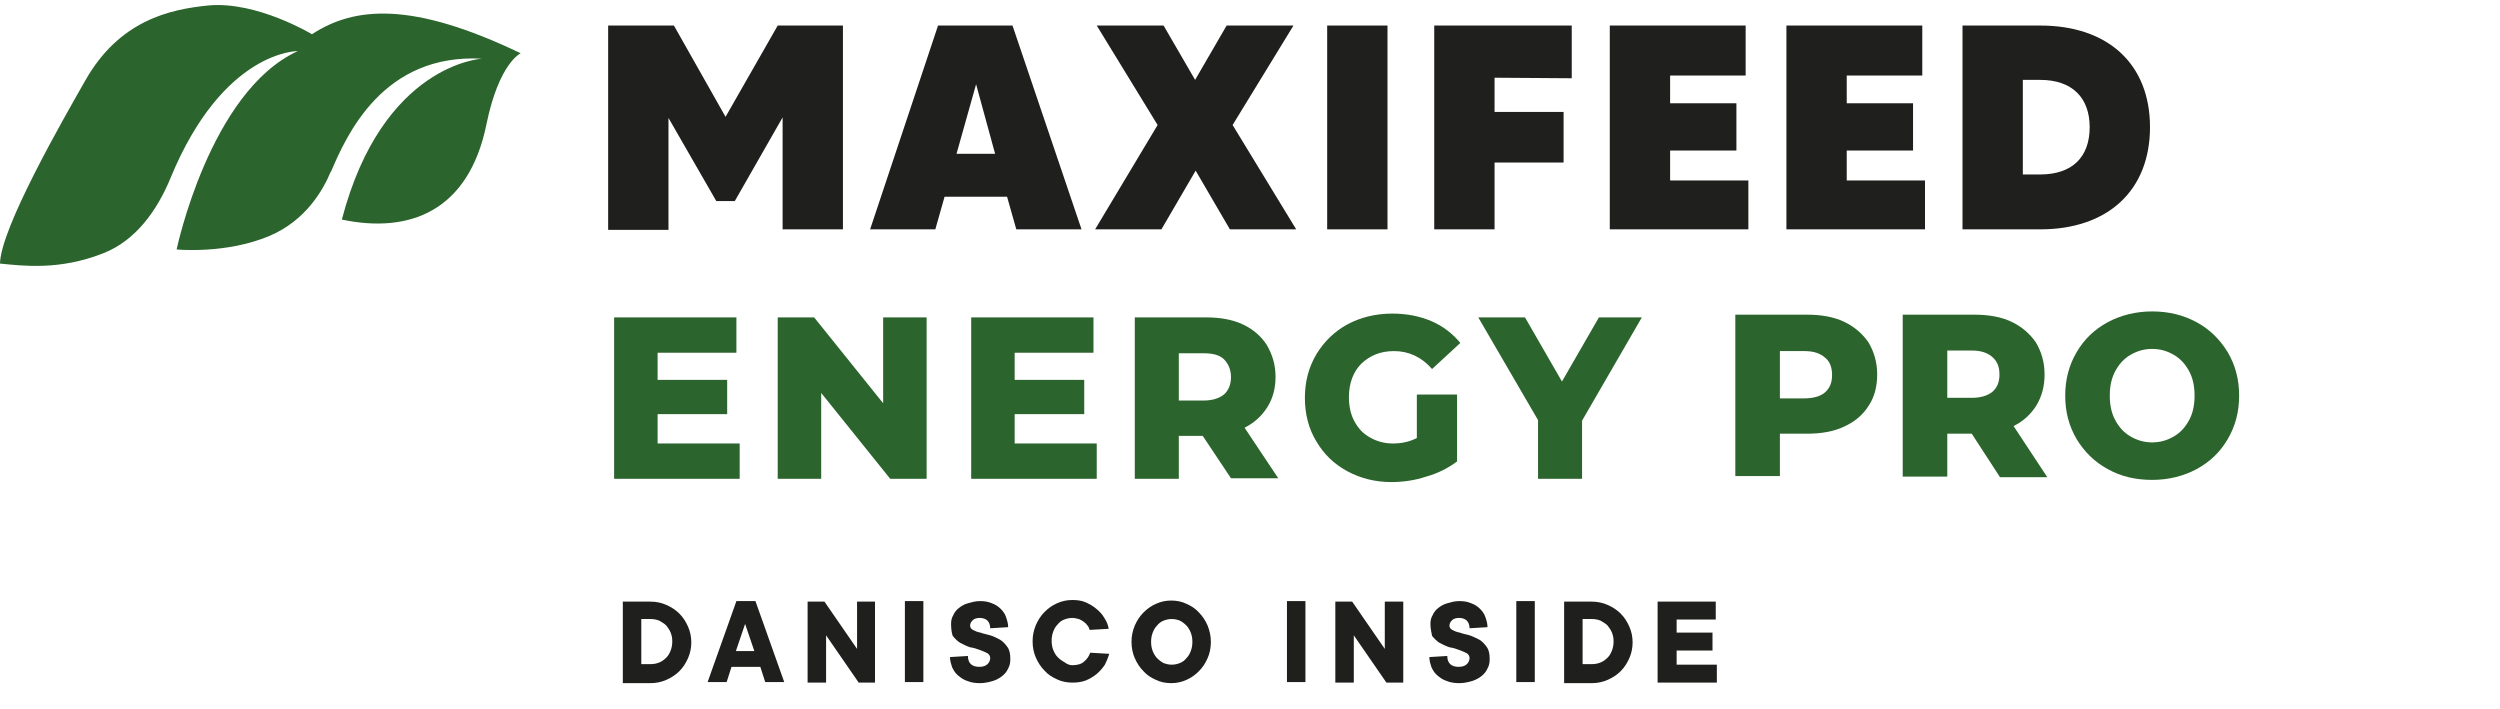
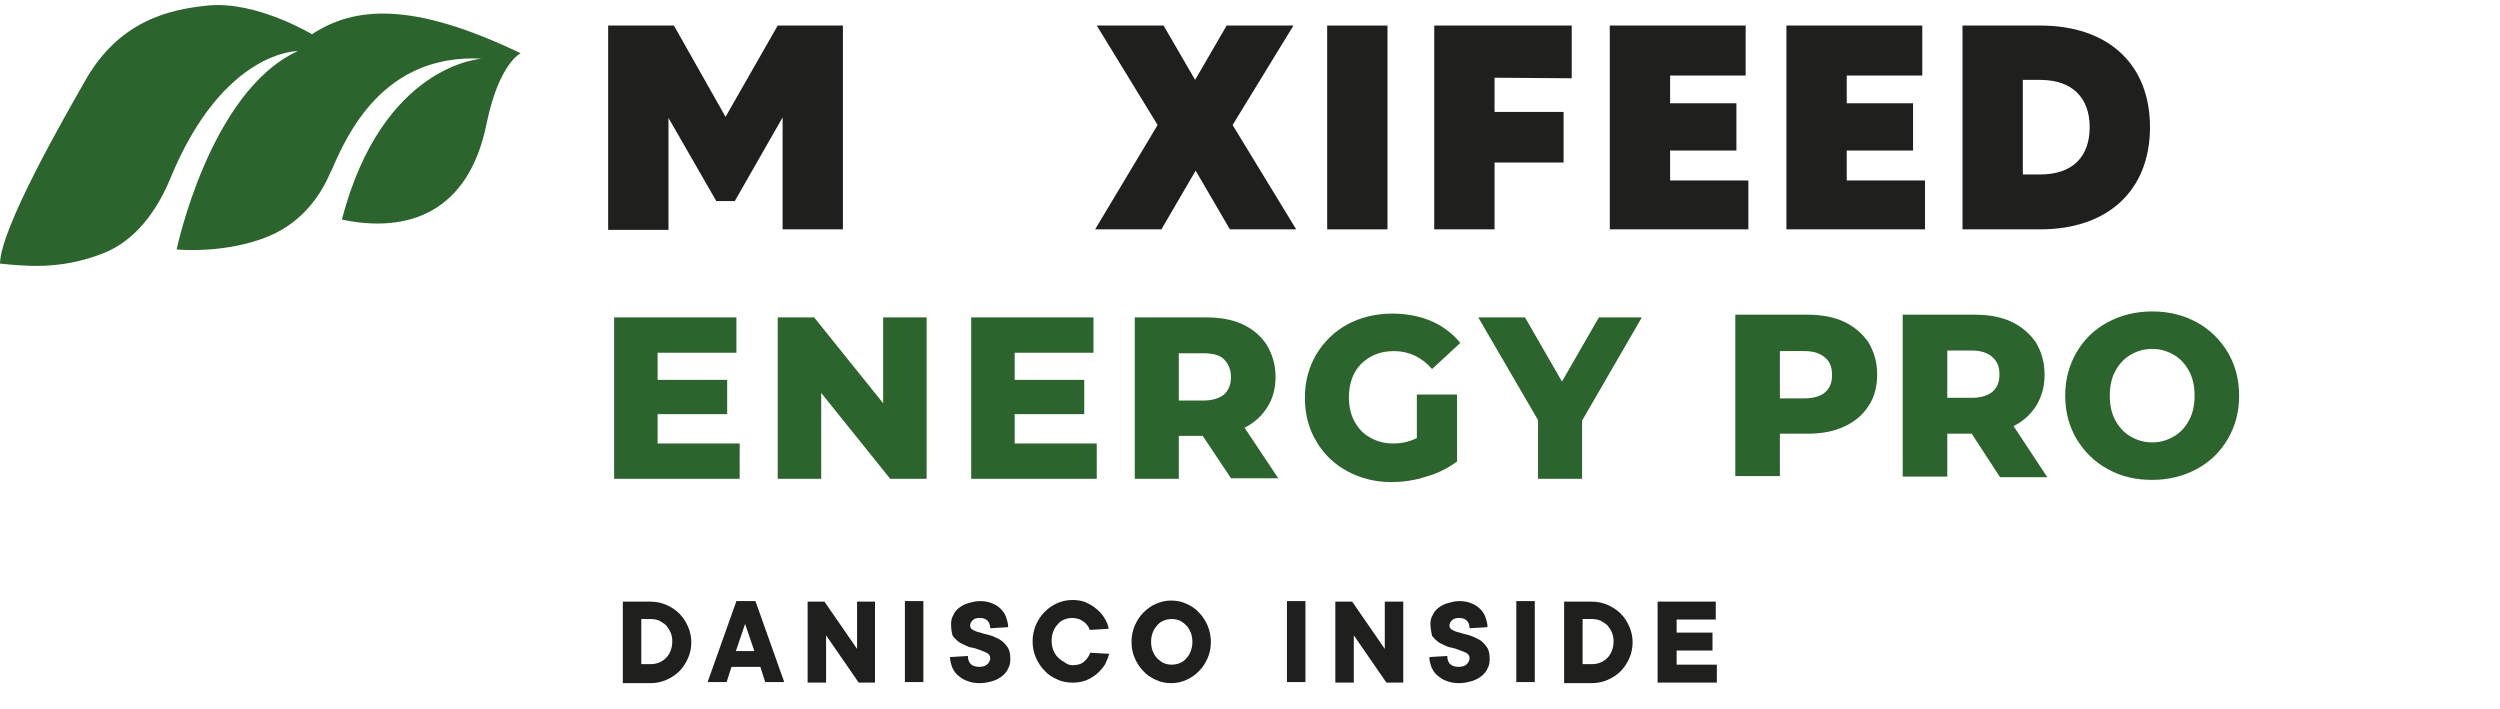
<svg xmlns="http://www.w3.org/2000/svg" version="1.1" id="Capa_1" x="0px" y="0px" viewBox="0 0 460 130.5" style="enable-background:new 0 0 460 130.5;" xml:space="preserve">
  <style type="text/css">
	.st0{fill:#2B642C;}
	.st1{fill:#1F1F1D;}
</style>
  <g>
    <g>
      <g>
        <g>
          <path class="st0" d="M136.1,81.6v6.5H113V58.4h22.5v6.5H121v5h12.8v6.3H121v5.4C121,81.6,136.1,81.6,136.1,81.6z" />
          <path class="st0" d="M170.5,58.4v29.7h-6.7l-12.7-15.8v15.8h-8V58.4h6.7l12.7,15.8V58.4H170.5z" />
          <path class="st0" d="M201.8,81.6v6.5h-23.1V58.4h22.5v6.5h-14.5v5h12.8v6.3h-12.8v5.4C186.7,81.6,201.8,81.6,201.8,81.6z" />
          <path class="st0" d="M221.3,80.2h-4.4v7.9h-8.1V58.4h13.1c2.6,0,4.9,0.4,6.8,1.3c1.9,0.9,3.4,2.2,4.4,3.8c1,1.7,1.6,3.6,1.6,5.8      c0,2.2-0.5,4-1.5,5.6s-2.4,2.9-4.2,3.8l6.2,9.3h-8.7L221.3,80.2z M225.2,66.1c-0.8-0.8-2.1-1.1-3.8-1.1h-4.5v8.7h4.5      c1.7,0,2.9-0.4,3.8-1.1c0.8-0.7,1.3-1.8,1.3-3.2C226.5,68,226,66.9,225.2,66.1z" />
          <path class="st0" d="M260.9,72.6h7.2v12.3c-1.6,1.2-3.5,2.2-5.7,2.8c-2.1,0.7-4.3,1-6.4,1c-3,0-5.7-0.7-8.1-2      c-2.4-1.3-4.3-3.1-5.7-5.5c-1.4-2.3-2.1-5-2.1-8s0.7-5.6,2.1-8c1.4-2.3,3.3-4.2,5.7-5.5s5.2-2,8.3-2c2.7,0,5.1,0.5,7.2,1.4      s3.9,2.3,5.3,4l-5.2,4.8c-1.9-2.2-4.3-3.3-7-3.3c-2.5,0-4.4,0.8-6,2.3c-1.5,1.5-2.3,3.6-2.3,6.2c0,1.6,0.3,3.1,1,4.4      s1.6,2.3,2.9,3c1.2,0.7,2.6,1.1,4.2,1.1c1.6,0,3-0.3,4.4-1v-8H260.9z" />
          <path class="st0" d="M291.1,77.4v10.7H283V77.3l-11-18.9h8.6l6.8,11.8l6.8-11.8h7.9L291.1,77.4z" />
        </g>
      </g>
      <path class="st0" d="M57.4,6.3c0,0-10.1-6.1-19-5.3C31.3,1.7,22,3.7,15.7,14.8C11.6,22,0.1,42,0,48.5c4.2,0.4,10.9,1.3,19-1.9    c5.9-2.3,9.9-7.8,12.4-13.9C41.1,9.2,54.8,9.4,54.8,9.4c-16.2,7.4-22.3,36.5-22.3,36.5s9.1,0.9,17.1-2.5    c6.6-2.8,9.8-8.3,11.3-11.9v0.1c2.9-6.8,9.6-21.8,27.8-20.8c0,0-18.3,0.9-25.8,29.6C75.2,43,86.2,39,89.5,22.9    c2.3-11.3,6.3-13.1,6.3-13.1C75.8,0.2,65.2,1.2,57.4,6.3z" />
      <g>
        <g>
          <g>
            <path class="st1" d="M155.1,4.7v37.5H144V21.6L135.2,37h-3.4L123,21.7v20.6h-11.1V4.7H124l9.5,16.8l9.6-16.8       C143.1,4.7,155.1,4.7,155.1,4.7z" />
-             <path class="st1" d="M185.3,36.2h-11.5l-1.7,6h-12l12.5-37.5h13.7L199,42.2h-12L185.3,36.2z M183.1,28.3l-3.5-12.8L176,28.3       H183.1z" />
            <path class="st1" d="M226.3,42.2L220,31.4l-6.3,10.8h-12.2L213,23L201.8,4.7h12.3l5.8,10l5.8-10H238L226.8,23l11.7,19.2H226.3z       " />
            <path class="st1" d="M255.3,4.7v37.5h-11.1V4.7H255.3z" />
            <path class="st1" d="M275,14.3v6.3h12.7v9.3H275v12.3h-11.1V4.7h25.3v9.7L275,14.3L275,14.3z" />
            <path class="st1" d="M321.7,33.1v9.1h-25.5V4.7h25v9.2h-13.9V19h12.2v8.7h-12.2v5.5h14.4V33.1z" />
            <path class="st1" d="M354.2,33.1v9.1h-25.5V4.7h25v9.2h-13.9V19H352v8.7h-12.2v5.5h14.4V33.1z" />
            <path class="st1" d="M395.6,23.4c0,11.6-7.7,18.8-20.2,18.8h-14.3V4.7h14.3C387.9,4.7,395.6,11.8,395.6,23.4z M384.5,23.4       c0-5.4-3.2-8.7-9.1-8.7h-3.2v17.4h3.2C381.3,32.1,384.5,28.9,384.5,23.4z" />
          </g>
        </g>
      </g>
      <g>
        <path class="st0" d="M339.3,59.2c1.9,0.9,3.4,2.2,4.5,3.8c1,1.7,1.6,3.6,1.6,5.9c0,2.2-0.5,4.2-1.6,5.8c-1,1.6-2.5,2.9-4.5,3.8     c-1.9,0.9-4.2,1.3-6.8,1.3h-5v7.8h-8.2V57.9h13.2C335.1,57.9,337.4,58.3,339.3,59.2z M335.8,72.2c0.9-0.8,1.3-1.8,1.3-3.2     c0-1.4-0.4-2.5-1.3-3.2c-0.9-0.8-2.1-1.2-3.8-1.2h-4.5v8.7h4.5C333.7,73.3,335,72.9,335.8,72.2z" />
        <path class="st0" d="M362.8,79.8h-4.5v7.9h-8.2V57.9h13.2c2.6,0,4.9,0.4,6.8,1.3c1.9,0.9,3.4,2.2,4.5,3.8c1,1.7,1.6,3.6,1.6,5.9     c0,2.2-0.5,4-1.5,5.7c-1,1.6-2.4,2.9-4.2,3.8l6.2,9.4H368L362.8,79.8z M366.6,65.7c-0.9-0.8-2.1-1.2-3.8-1.2h-4.5v8.7h4.5     c1.7,0,2.9-0.4,3.8-1.1c0.9-0.8,1.3-1.8,1.3-3.2C367.9,67.5,367.5,66.5,366.6,65.7z" />
        <path class="st0" d="M387.8,86.3c-2.4-1.3-4.3-3.2-5.7-5.5c-1.4-2.4-2.1-5-2.1-8s0.7-5.6,2.1-8s3.3-4.2,5.7-5.5     c2.4-1.3,5.2-2,8.2-2c3.1,0,5.8,0.7,8.2,2c2.4,1.3,4.3,3.2,5.7,5.5c1.4,2.4,2.1,5,2.1,8s-0.7,5.6-2.1,8s-3.3,4.2-5.7,5.5     c-2.4,1.3-5.2,2-8.2,2S390.3,87.7,387.8,86.3z M400,80.3c1.2-0.7,2.1-1.7,2.8-3c0.7-1.3,1-2.8,1-4.5s-0.3-3.2-1-4.5     s-1.6-2.3-2.8-3c-1.2-0.7-2.5-1.1-4-1.1s-2.8,0.4-4,1.1s-2.1,1.7-2.8,3c-0.7,1.3-1,2.8-1,4.5s0.3,3.2,1,4.5s1.6,2.3,2.8,3     c1.2,0.7,2.5,1.1,4,1.1S398.8,81,400,80.3z" />
      </g>
    </g>
    <g>
      <g>
        <g>
          <path class="st1" d="M114.6,110.7h5.1c1,0,2,0.2,2.9,0.6s1.7,0.9,2.4,1.6c0.7,0.7,1.2,1.5,1.6,2.4s0.6,1.9,0.6,2.9      s-0.2,2-0.6,2.9s-0.9,1.7-1.6,2.4c-0.7,0.7-1.5,1.2-2.4,1.6s-1.9,0.6-2.9,0.6h-5.1V110.7z M119.7,122.2c0.6,0,1.1-0.1,1.6-0.3      c0.5-0.2,0.9-0.5,1.3-0.9s0.6-0.8,0.8-1.3c0.2-0.5,0.3-1.1,0.3-1.7s-0.1-1.1-0.3-1.6c-0.2-0.5-0.5-0.9-0.8-1.3      c-0.4-0.4-0.8-0.6-1.3-0.9c-0.5-0.2-1-0.3-1.6-0.3H118v8.3C118,122.2,119.7,122.2,119.7,122.2z" />
          <path class="st1" d="M134.6,122.7l-0.9,2.8h-3.5l5.3-14.9h3.5l5.3,14.9h-3.5l-0.9-2.8H134.6z M138.8,119.8l-1.7-5l-1.7,5H138.8z      " />
          <path class="st1" d="M161,110.7v14.9h-3l-6-8.7v8.7h-3.4v-14.9h3.1l6,8.7v-8.7H161z" />
          <path class="st1" d="M169.9,125.5h-3.4v-14.9h3.4V125.5z" />
          <path class="st1" d="M175,114.8c0-0.6,0.1-1.1,0.4-1.6c0.2-0.5,0.6-1,1-1.3c0.5-0.4,1-0.7,1.7-0.9c0.7-0.2,1.4-0.4,2.2-0.4      s1.5,0.1,2.2,0.4c0.6,0.2,1.2,0.6,1.6,1c0.4,0.4,0.8,0.9,1,1.5s0.4,1.2,0.4,1.9l-3.3,0.2c0-0.6-0.2-1.1-0.5-1.4      s-0.8-0.5-1.4-0.5c-0.5,0-1,0.1-1.3,0.4s-0.5,0.6-0.5,1s0.2,0.6,0.5,0.8c0.4,0.2,0.8,0.4,1.4,0.5c0.5,0.2,1.1,0.3,1.8,0.5      s1.2,0.5,1.8,0.8c0.5,0.3,1,0.8,1.4,1.4s0.5,1.3,0.5,2.2c0,0.6-0.1,1.2-0.4,1.7c-0.2,0.5-0.6,1-1.1,1.4s-1.1,0.7-1.7,0.9      c-0.7,0.2-1.5,0.4-2.4,0.4c-0.8,0-1.6-0.1-2.3-0.4c-0.7-0.2-1.2-0.6-1.7-1s-0.8-0.9-1.1-1.5c-0.2-0.6-0.4-1.2-0.4-1.9l3.3-0.2      c0,1.3,0.7,2,2.1,2c0.7,0,1.2-0.2,1.5-0.5s0.5-0.7,0.5-1.1s-0.2-0.7-0.5-0.9c-0.4-0.2-0.8-0.4-1.4-0.6c-0.5-0.2-1.1-0.4-1.8-0.5      c-0.6-0.2-1.2-0.5-1.8-0.8c-0.5-0.3-1-0.8-1.4-1.3C175.1,116.4,175,115.7,175,114.8z" />
          <path class="st1" d="M197.3,122.4c0.9,0,1.7-0.2,2.2-0.7c0.5-0.4,0.9-1,1.1-1.6l3.5,0.2c-0.2,0.7-0.5,1.4-0.8,2      c-0.4,0.6-0.9,1.2-1.5,1.7s-1.3,0.9-2,1.2c-0.8,0.3-1.6,0.4-2.5,0.4c-1,0-2-0.2-2.8-0.6c-0.9-0.4-1.7-0.9-2.3-1.6      c-0.7-0.7-1.2-1.5-1.6-2.4c-0.4-0.9-0.6-1.9-0.6-3s0.2-2,0.6-3c0.4-0.9,0.9-1.7,1.6-2.4c0.7-0.7,1.4-1.2,2.3-1.6      c0.9-0.4,1.8-0.6,2.8-0.6c0.9,0,1.7,0.1,2.4,0.4s1.4,0.7,2,1.2s1.1,1,1.5,1.7c0.4,0.6,0.7,1.3,0.8,2l-3.5,0.2      c-0.1-0.3-0.2-0.6-0.4-0.8c-0.2-0.3-0.4-0.5-0.7-0.7s-0.6-0.4-0.9-0.5c-0.4-0.1-0.8-0.2-1.2-0.2c-0.5,0-1,0.1-1.5,0.3      c-0.5,0.2-0.9,0.5-1.2,0.9c-0.4,0.4-0.6,0.8-0.8,1.3s-0.3,1.1-0.3,1.7s0.1,1.2,0.3,1.7s0.5,1,0.8,1.3c0.4,0.4,0.8,0.7,1.2,0.9      C196.3,122.2,196.8,122.4,197.3,122.4z" />
          <path class="st1" d="M222.8,118.1c0,1.1-0.2,2.1-0.6,3c-0.4,0.9-0.9,1.7-1.6,2.4c-0.7,0.7-1.4,1.2-2.3,1.6      c-0.9,0.4-1.8,0.6-2.8,0.6s-2-0.2-2.8-0.6c-0.9-0.4-1.7-0.9-2.3-1.6c-0.7-0.7-1.2-1.5-1.6-2.4c-0.4-0.9-0.6-1.9-0.6-3      s0.2-2,0.6-3c0.4-0.9,0.9-1.7,1.6-2.4c0.7-0.7,1.4-1.2,2.3-1.6c0.9-0.4,1.8-0.6,2.8-0.6s2,0.2,2.8,0.6c0.9,0.4,1.7,0.9,2.3,1.6      c0.7,0.7,1.2,1.5,1.6,2.4C222.6,116.1,222.8,117.1,222.8,118.1z M219.4,118.1c0-0.6-0.1-1.2-0.3-1.7s-0.5-1-0.8-1.3      c-0.4-0.4-0.8-0.7-1.2-0.9c-0.5-0.2-1-0.3-1.5-0.3s-1,0.1-1.5,0.3c-0.5,0.2-0.9,0.5-1.2,0.9c-0.4,0.4-0.6,0.8-0.8,1.3      s-0.3,1.1-0.3,1.7s0.1,1.2,0.3,1.7s0.5,1,0.8,1.3c0.4,0.4,0.8,0.7,1.2,0.9c0.5,0.2,1,0.3,1.5,0.3s1-0.1,1.5-0.3      c0.5-0.2,0.9-0.5,1.2-0.9c0.4-0.4,0.6-0.8,0.8-1.3C219.3,119.3,219.4,118.7,219.4,118.1z" />
          <path class="st1" d="M240.2,125.5h-3.4v-14.9h3.4V125.5z" />
          <path class="st1" d="M258.2,110.7v14.9h-3.1l-6-8.7v8.7h-3.4v-14.9h3.1l6,8.7v-8.7H258.2z" />
          <path class="st1" d="M263.2,114.8c0-0.6,0.1-1.1,0.4-1.6c0.2-0.5,0.6-1,1-1.3c0.5-0.4,1-0.7,1.7-0.9c0.7-0.2,1.4-0.4,2.2-0.4      c0.8,0,1.5,0.1,2.2,0.4c0.6,0.2,1.2,0.6,1.6,1s0.8,0.9,1,1.5s0.4,1.2,0.4,1.9l-3.3,0.2c0-0.6-0.2-1.1-0.5-1.4s-0.8-0.5-1.4-0.5      c-0.5,0-1,0.1-1.3,0.4s-0.5,0.6-0.5,1s0.2,0.6,0.5,0.8c0.4,0.2,0.8,0.4,1.4,0.5c0.5,0.2,1.1,0.3,1.8,0.5      c0.6,0.2,1.2,0.5,1.8,0.8c0.5,0.3,1,0.8,1.4,1.4s0.5,1.3,0.5,2.2c0,0.6-0.1,1.2-0.4,1.7c-0.2,0.5-0.6,1-1.1,1.4      s-1.1,0.7-1.7,0.9c-0.7,0.2-1.5,0.4-2.4,0.4c-0.8,0-1.6-0.1-2.3-0.4c-0.7-0.2-1.2-0.6-1.7-1s-0.8-0.9-1.1-1.5      c-0.2-0.6-0.4-1.2-0.4-1.9l3.3-0.2c0,1.3,0.7,2,2.1,2c0.7,0,1.2-0.2,1.5-0.5s0.5-0.7,0.5-1.1s-0.2-0.7-0.5-0.9      c-0.4-0.2-0.8-0.4-1.4-0.6c-0.5-0.2-1.1-0.4-1.8-0.5c-0.6-0.2-1.2-0.5-1.8-0.8c-0.5-0.3-1-0.8-1.4-1.3      C263.4,116.4,263.2,115.7,263.2,114.8z" />
          <path class="st1" d="M282.4,125.5H279v-14.9h3.4V125.5z" />
          <path class="st1" d="M287.8,110.7h5.1c1,0,2,0.2,2.9,0.6s1.7,0.9,2.4,1.6c0.7,0.7,1.2,1.5,1.6,2.4s0.6,1.9,0.6,2.9      s-0.2,2-0.6,2.9s-0.9,1.7-1.6,2.4c-0.7,0.7-1.5,1.2-2.4,1.6s-1.9,0.6-2.9,0.6h-5.1V110.7z M292.9,122.2c0.6,0,1.1-0.1,1.6-0.3      c0.5-0.2,0.9-0.5,1.3-0.9s0.6-0.8,0.8-1.3c0.2-0.5,0.3-1.1,0.3-1.7s-0.1-1.1-0.3-1.6c-0.2-0.5-0.5-0.9-0.8-1.3      c-0.4-0.4-0.8-0.6-1.3-0.9c-0.5-0.2-1-0.3-1.6-0.3h-1.7v8.3C291.2,122.2,292.9,122.2,292.9,122.2z" />
          <path class="st1" d="M305.1,110.7h10.6v3.3h-7.2v2.4h6.6v3.3h-6.6v2.6h7.4v3.3H305v-14.9H305.1z" />
        </g>
      </g>
    </g>
  </g>
</svg>